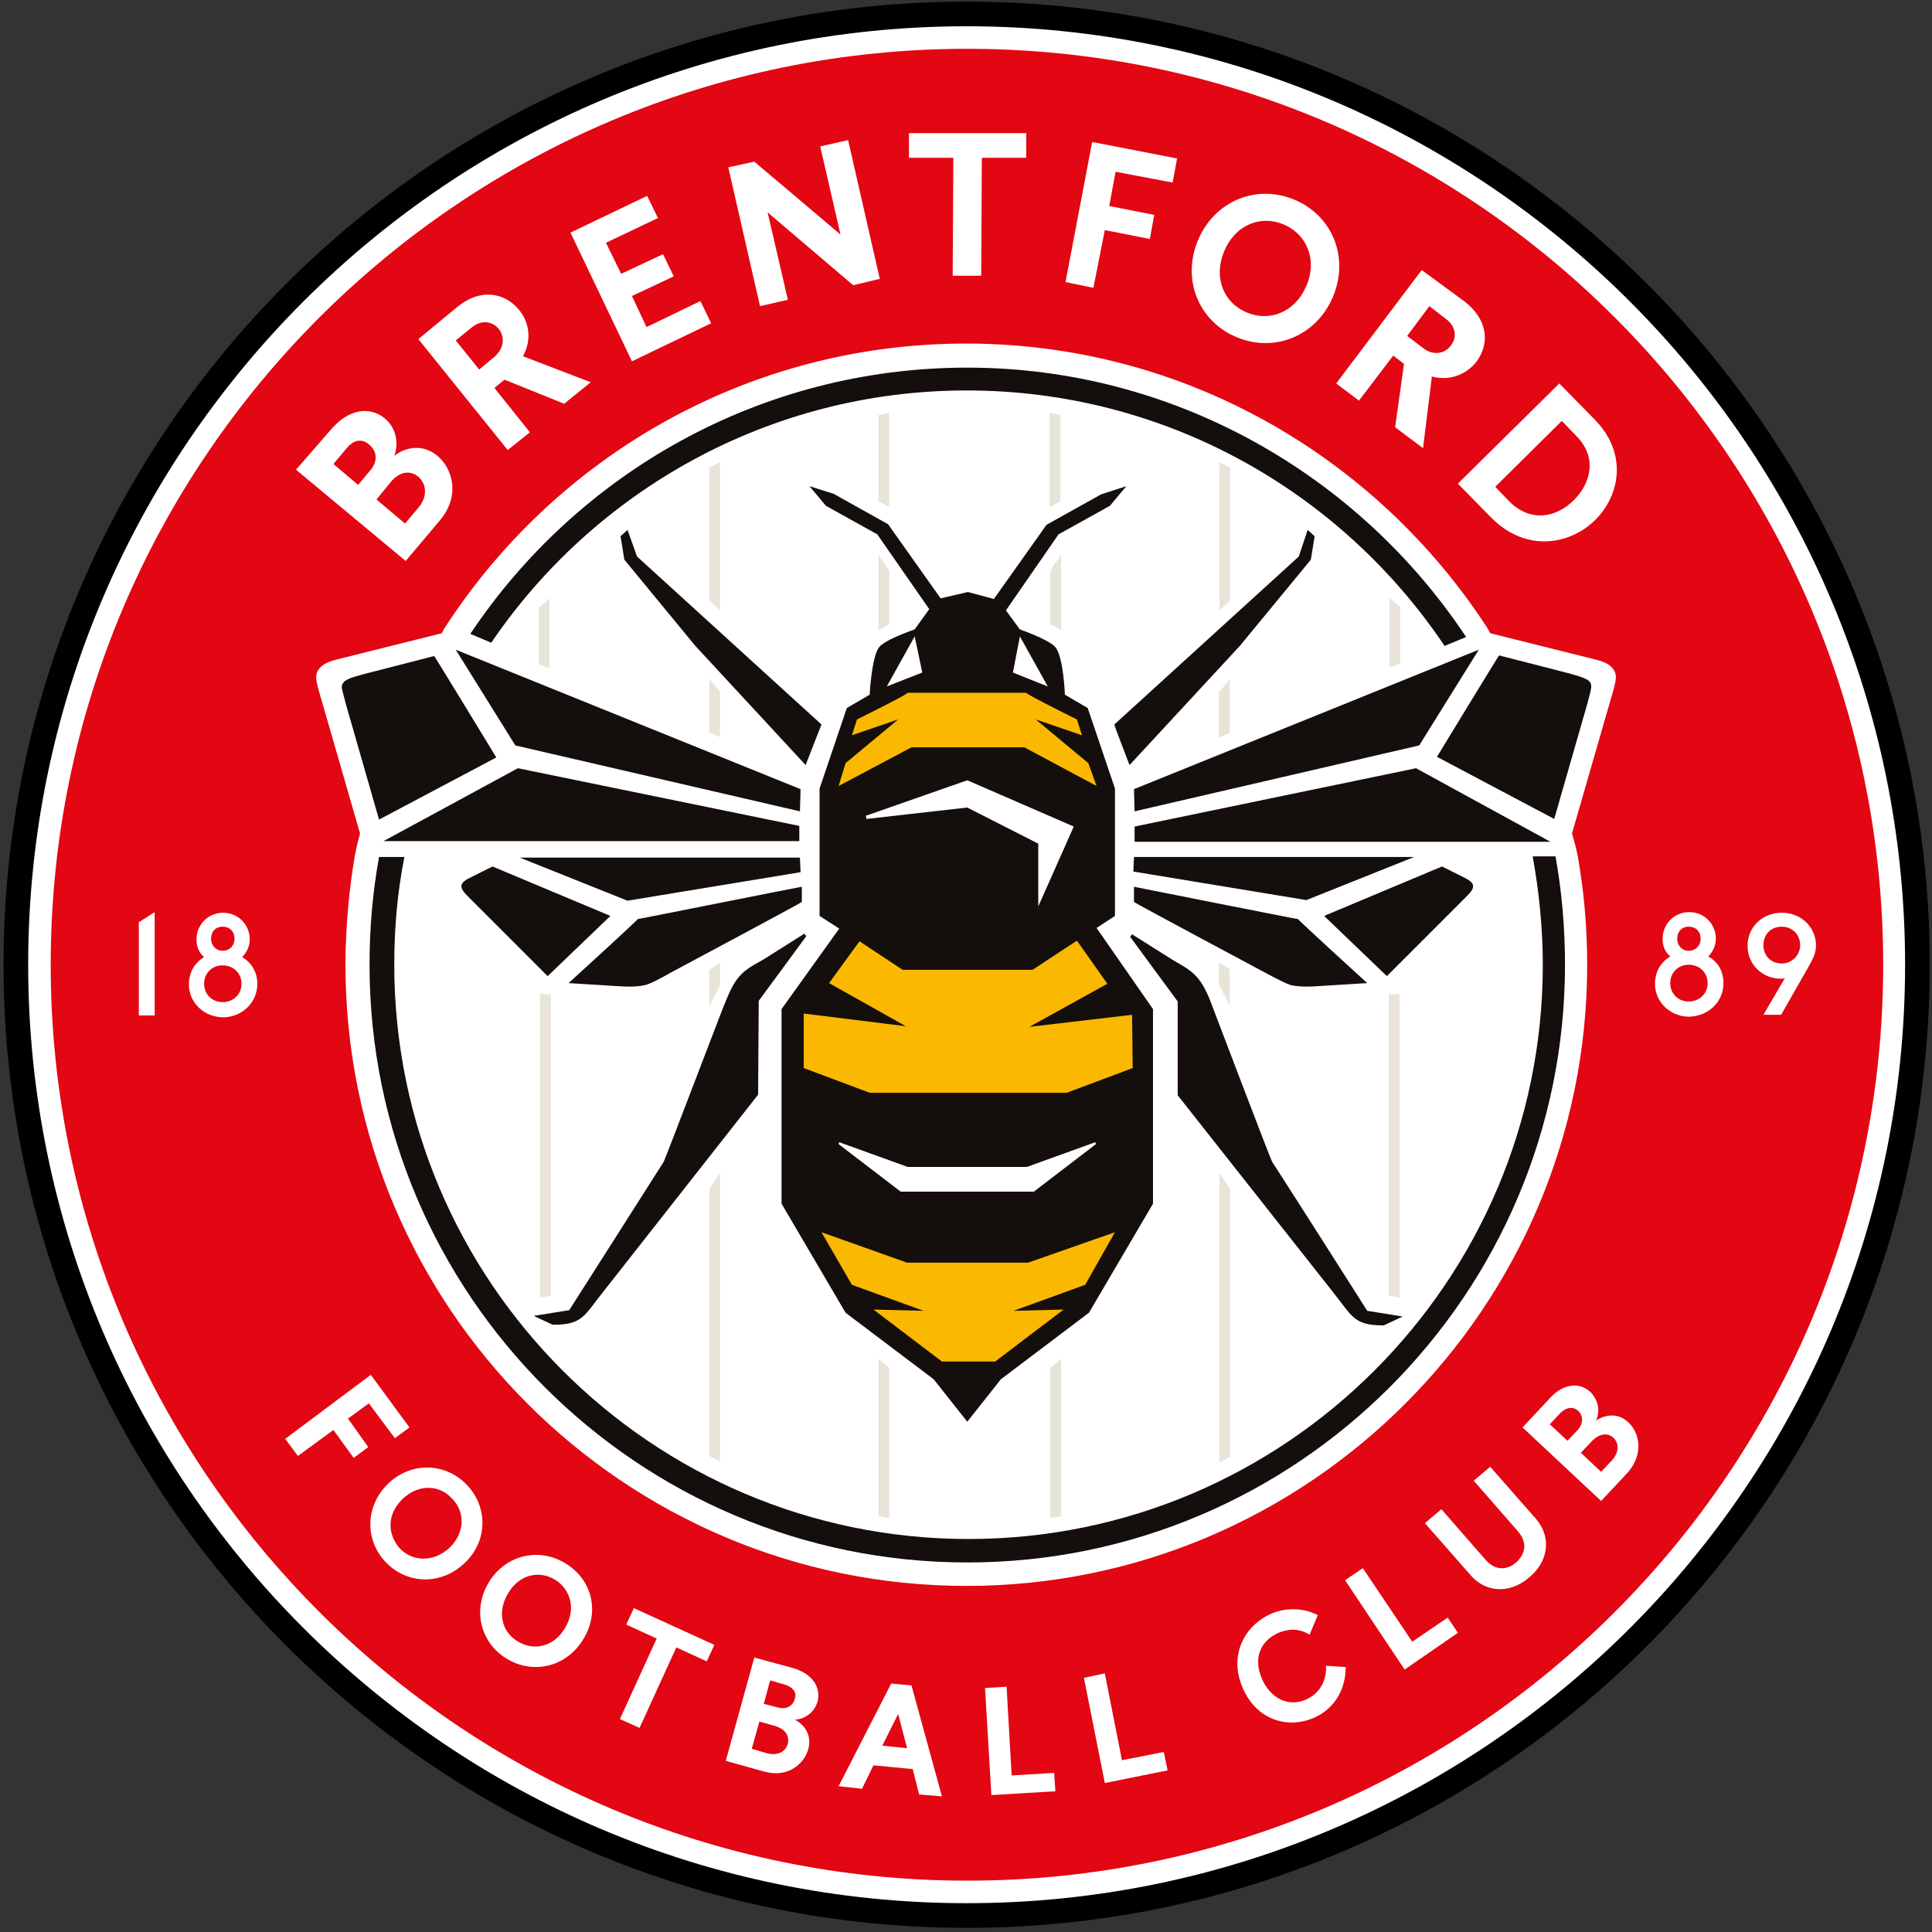
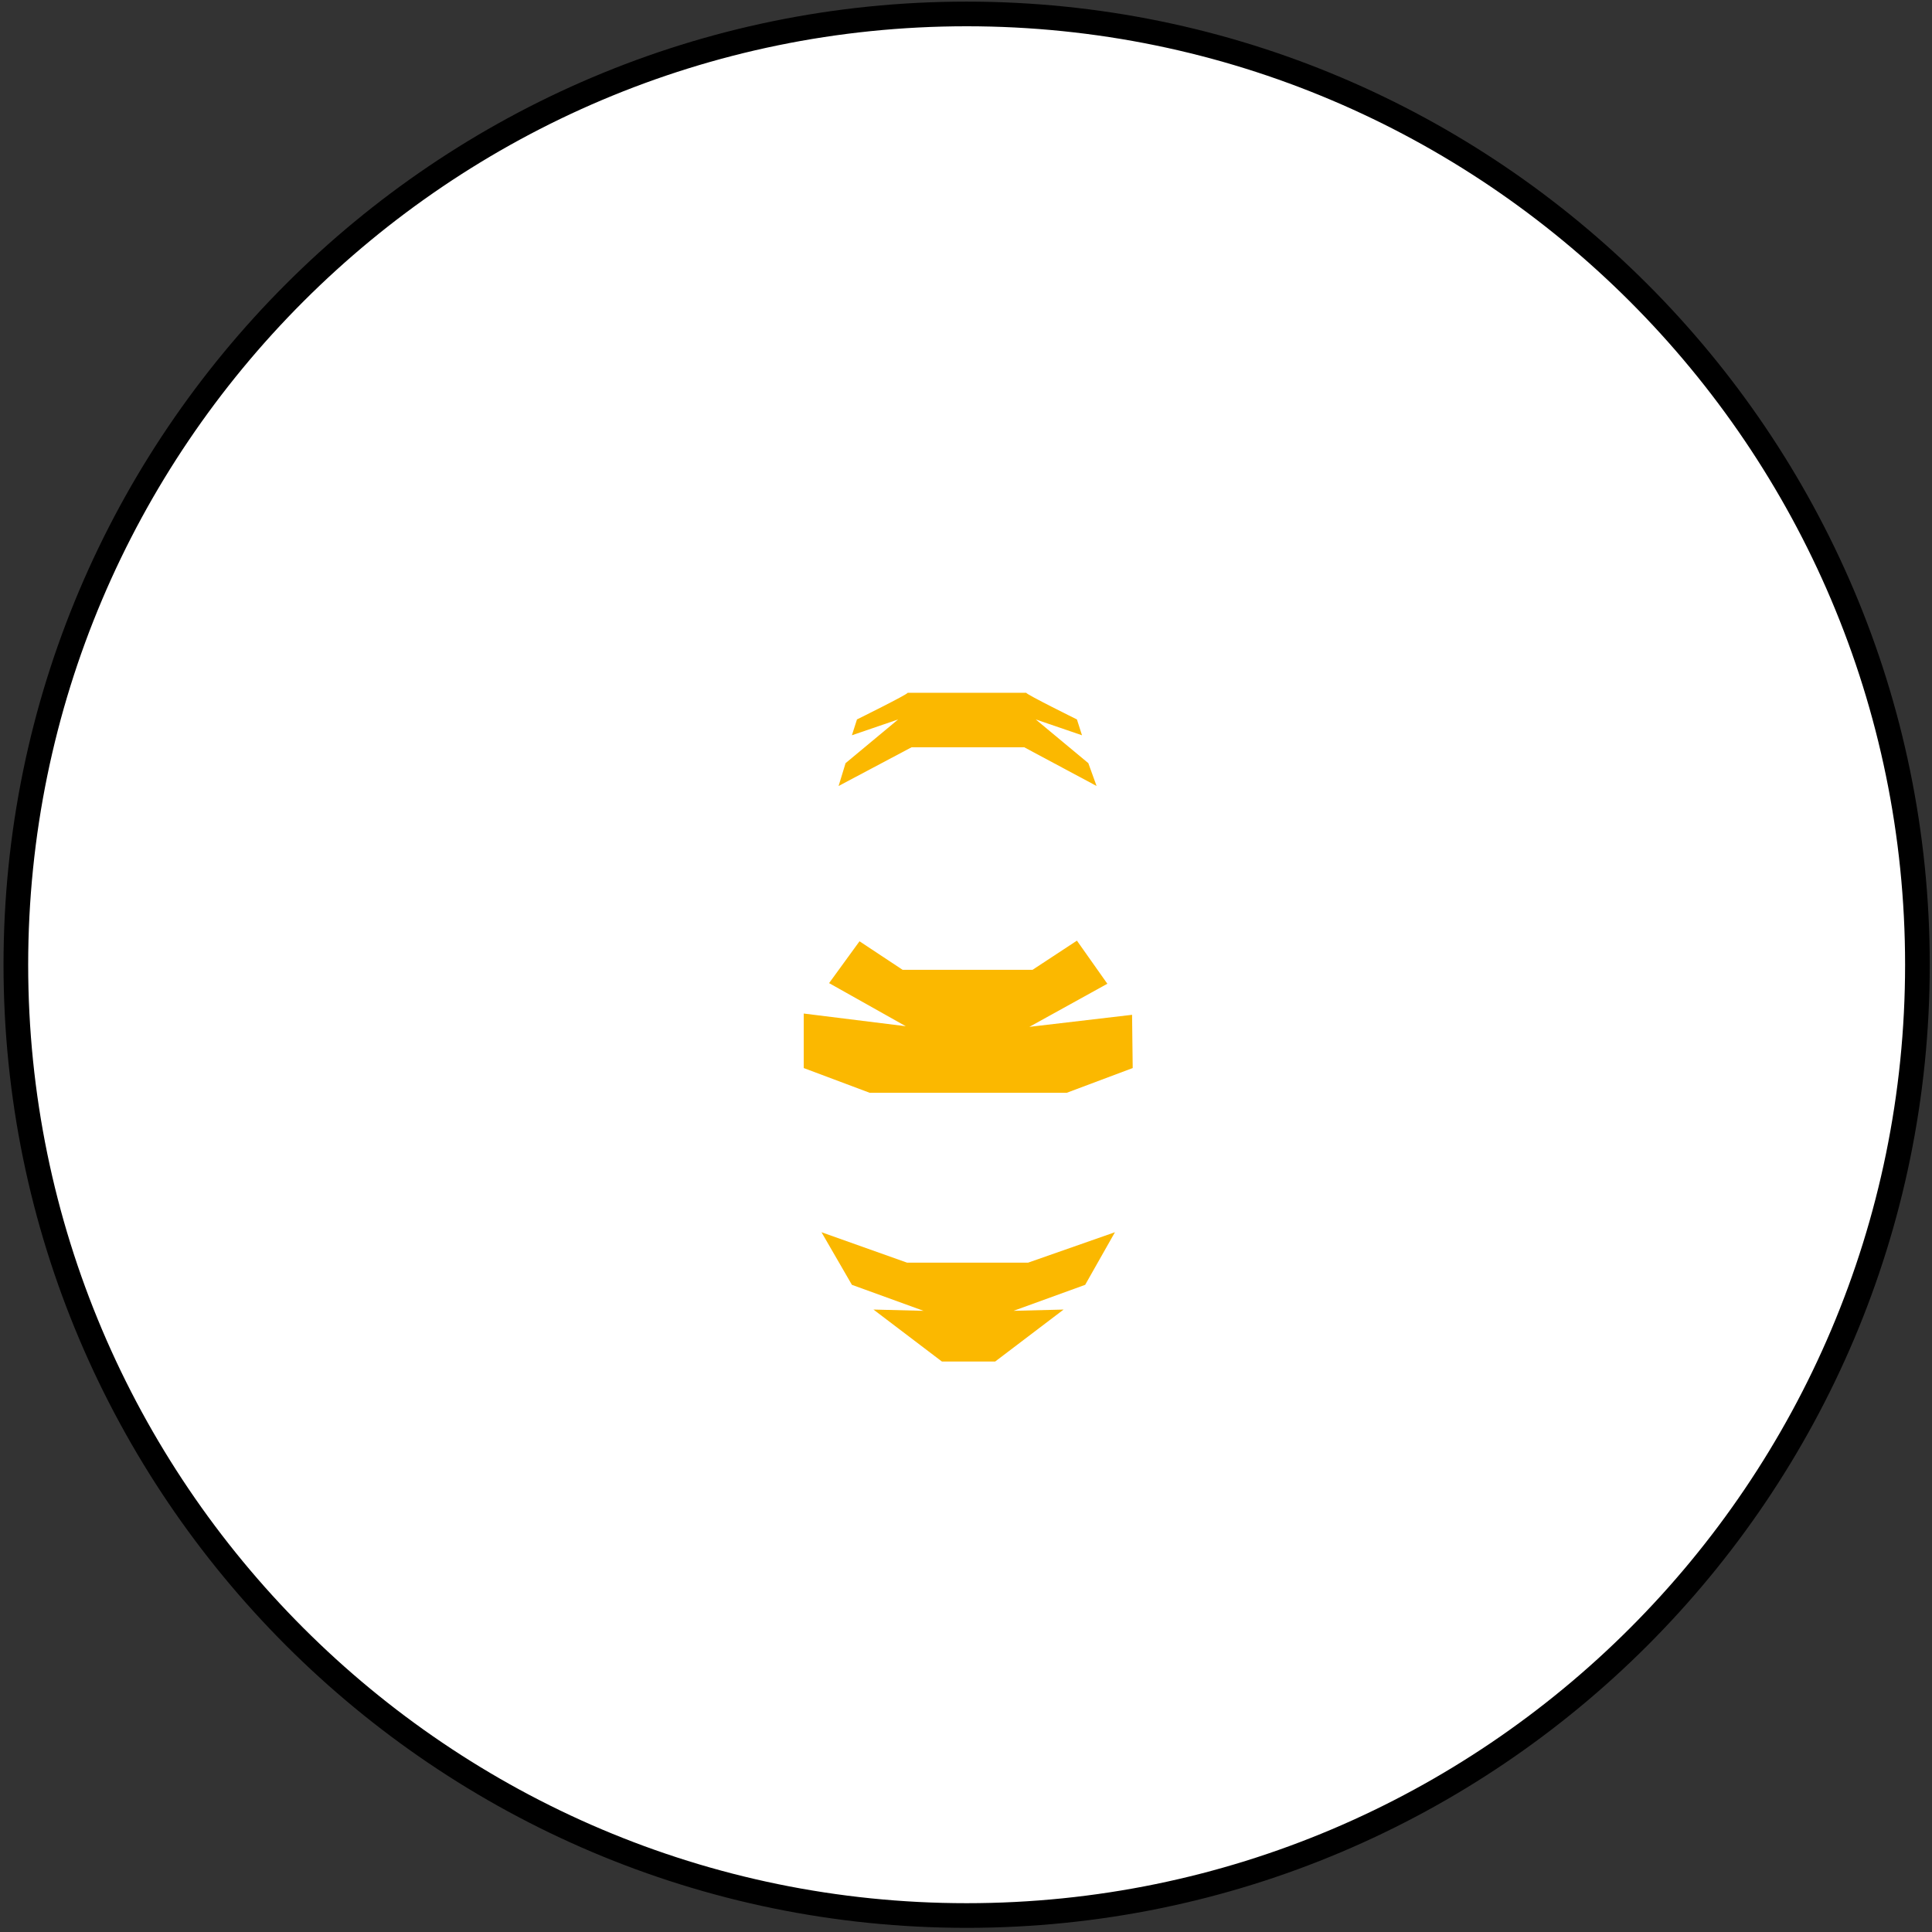
<svg xmlns="http://www.w3.org/2000/svg" viewBox="0 0 304.8 304.8">
  <rect x="0" y="0" width="304.8" height="304.8" fill="#333333" stroke="none" />
  <path fill="#fff" stroke="#000" stroke-width="3.89" d="M302.5 152.2c0-82.7-67.3-150-150-150s-150 67.3-150 150 67.3 150 150 150c82.8 0 150-67.3 150-150" />
-   <path fill="#e30613" d="m251.2 227.3-1.8 1.9 3.2 3 1.7-1.8c1-1.1 1.3-2.6.2-3.6-1-.9-2.3-.5-3.3.5m-187.7 9.2c-2.5 2.4-2.4 5.6-.4 7.8 2 2.1 5.3 2.2 7.8-.1 2.5-2.4 2.5-5.7.4-7.8-2-2.2-5.3-2.3-7.8.1M249 222.6c-1-.9-2.1-.4-2.8.3l-1.7 1.8 2.8 2.6 1.6-1.7c.9-1 .9-2.2.1-3m36.5-70.4c.5-.9 1-1.9 1-3 0-2.9-2.3-5.2-5.4-5.2s-5.4 2.3-5.4 5.2c0 3.1 2.5 5.2 5.2 5.2.2 0 .5 0 .7-.1l-3.4 5.8h2.8zm-13.6 2.9c0-1.9-.9-3.4-2.4-4.2.7-.7 1.2-1.7 1.2-2.8 0-2.3-1.8-4.2-4.2-4.2s-4.2 1.9-4.2 4.2c0 1.2.4 2.1 1.2 2.8-1.5.9-2.4 2.4-2.4 4.3 0 2.9 2.4 5.2 5.4 5.2 3-.1 5.4-2.3 5.4-5.3m-15 69.3c-1.6-1.5-3.5-1.3-5.1-.3.7-1.6.3-3.3-.9-4.5-1.6-1.5-4.2-1.5-6.5 1.1l-4.2 4.5 12.4 11.6 4.3-4.6c2.4-2.9 1.8-6.1 0-7.8m-14.6 15.2-7.2-8.2-2.6 2.2 6.9 7.9c1.7 1.9 1.2 3.7-.2 5-1.4 1.2-3.3 1.4-4.9-.5l-6.9-7.9-2.6 2.2 7.2 8.2c2.8 3.2 6.8 2.6 9.3.3 2.6-2.1 3.8-5.9 1-9.2m-12.3 18-1.6-2.4-5.6 3.8-7.8-11.6-2.8 1.9 9.4 14.1zm-17.7 5.4-3.1-.2c.1 2.5-1.1 4.4-3.1 5.3-2.6 1.2-5.5.1-7-3.2-1.5-3.5-.1-6.1 2.6-7.3 1.4-.6 3.2-.8 4.9.3l1.3-3.1c-2.6-1.3-5.3-1.1-7.4-.2-4 1.8-6.8 6.4-4.4 11.8 2.2 5 7.1 6.4 11.2 4.6 3-1.3 5-4.2 5-8m-28.1 16.3-.6-2.9-6.6 1.3-2.7-13.7-3.3.7 3.3 16.6zm-17.7 3.3-.2-2.9-6.7.4-.8-14-3.4.2 1 16.9zm83.9-130.4c0-5.9-.5-11.5-1.5-17.2-.3-1.6-.9-3.5-.9-3.5l5.6-19.4c1.2-4.2 1.7-5.3 1-6.4-.3-.4-.7-1.1-2.7-1.6l-16.8-4.2-.5-.9c-17.5-26.9-47.8-44.8-82.2-44.8-34.6 0-65 18-82.4 45.1l-.3.6-16.8 4.2c-1.9.5-2.4 1.2-2.7 1.6-.7 1.1-.2 2.2 1 6.4l5.6 19.4s-.5 1.7-.8 3.4c-.9 5.1-1.5 11.4-1.5 17.3 0 54 43.9 98 98 98 53.9 0 97.9-43.9 97.9-98M148.6 283.4l-4.8-17.5-3.2-.3-8.3 16.2 3.7.4 1.8-3.7 6.2.6 1 4zm-23.7-20.3-5.9-1.6-4.5 16.3 6.1 1.7c3.6 1 6.2-1.1 6.9-3.5.6-2.1-.4-3.8-2.1-4.7 1.7-.1 3.1-1.2 3.6-2.9.5-2.1-.7-4.4-4.1-5.3m-12.2-3.6-12.7-5.8-1.2 2.6 4.8 2.2-5.8 12.7 3.1 1.4 5.8-12.7 4.8 2.2zm-23.4-12.8c-4.1-2.6-9.4-1.5-12.1 2.8s-1.5 9.5 2.6 12.1 9.4 1.5 12.1-2.8c2.8-4.3 1.6-9.5-2.6-12.1m-16-.1c3.7-3.5 3.7-8.9.3-12.4s-8.8-3.6-12.4-.1-3.7 8.9-.3 12.4 8.7 3.6 12.4.1m-18.4-22.8 3.3-2.4 4.1 5.5 2.3-1.7-6.1-8.3L45 227l2 2.7 5.6-4.1 3.2 4.4 2.3-1.7zm-14.3-68.6c0-1.9-1-3.4-2.4-4.2.7-.7 1.2-1.7 1.2-2.8 0-2.3-1.8-4.2-4.2-4.2s-4.2 1.9-4.2 4.2c0 1.2.4 2.1 1.2 2.8-1.5.9-2.4 2.4-2.4 4.3 0 2.9 2.4 5.2 5.5 5.2 3-.1 5.3-2.4 5.3-5.3m-16.2-11.3-2.5 1.6v14.7h2.5zm22.3-69.8L64 88.5l5.4-6.4c3.2-3.8 2.1-8.1-.4-10.2-2.2-1.8-4.8-1.5-6.8 0 .8-2.1.2-4.5-1.5-5.9-2.3-1.9-5.7-1.6-8.6 1.9zM66 53.5 80.1 71l3.5-2.8-5.6-7 1.6-1.3 9.4 3.8 4.2-3.4-10.7-4.1c1.5-2.7.9-5.5-.6-7.3-2.3-2.8-6.1-3.4-9.6-.6zm24-16.8L99.7 57l12.5-6-1.7-3.5-8.5 4.1-2.3-4.9 6.6-3.1-1.7-3.5-6.6 3.1-2.4-4.9 8.2-3.9-1.7-3.5zm24.9-10.3 5 21.9 4.4-1-3.2-13.8L134.6 45l4.2-1-5-21.9-4.4 1 3.2 13.9L119 25.5zm28.5-1.5h7l-.1 18.6h4.5l.1-18.6h7V21h-18.5zm24.7 19.6 4.4.9 1.8-9.1 7.1 1.4.7-3.8-7.1-1.4 1-5.4 9 1.7.7-3.8-13.4-2.6zm27 8.7c6 2.5 12.6-.2 15.2-6.4s-.1-12.8-6.1-15.3-12.6.2-15.2 6.4.1 12.8 6.1 15.3m29.2-10.6-13.5 17.9 3.6 2.7 5.4-7.1 1.7 1.3-1.4 10 4.4 3.3 1.4-11.3c3 .8 5.6-.5 7-2.3 2.2-2.9 1.8-6.7-1.8-9.5zM246 60.5l-16 15.8 5.2 5.3c5.6 5.7 12.6 4.3 16.5.4s5.1-10.5-.1-15.8zm51.1 91.7c0 79.7-64.8 144.5-144.5 144.5S8 231.9 8 152.2 72.9 7.7 152.6 7.7s144.5 64.8 144.5 144.5M196.7 49.3c3.6 1.5 7.6 0 9.4-4.2s0-8.2-3.6-9.7-7.6 0-9.4 4.3c-1.7 4.2 0 8.1 3.6 9.6m32.2 5.2c1-1.3.8-3-.8-4.2l-2.6-2L222 53l2.5 1.9c1.5 1.2 3.4 1 4.4-.4m52.2 91.7c-1.8 0-2.9 1.3-2.9 2.9s1.1 2.9 2.9 2.9c1.7 0 2.9-1.4 2.9-2.9 0-1.6-1.2-2.9-2.9-2.9m-14.7 6c-1.7 0-2.9 1.3-2.9 2.9s1.2 2.9 2.9 2.9c1.8 0 3-1.3 3-2.9s-1.2-2.9-3-2.9m0-2.2c1.1 0 1.9-.8 1.9-1.9s-.7-1.9-1.9-1.9c-1.1 0-1.8.8-1.8 1.9 0 1 .7 1.9 1.8 1.9m-18.1-71.1c2.8-2.8 3.6-6.8.5-10l-2.4-2.5-10.5 10.4 2.3 2.4c3.3 3.2 7.3 2.5 10.1-.3m-169.6-27c-1-1.2-2.7-1.5-4.2-.3l-2.6 2.1 3.7 4.6 2.4-2c1.5-1.3 1.7-3.1.7-4.4M35.1 152.3c-1.7 0-2.9 1.3-2.9 2.9s1.2 2.9 2.9 2.9c1.8 0 3-1.3 3-2.9s-1.2-2.9-3-2.9m87.2 120-2.5-.7-1.2 4.3 2.4.7c1.5.4 2.9-.1 3.3-1.5.3-1.5-.7-2.4-2-2.8m-34.6-23c-2.5-1.6-5.7-1-7.5 2-1.8 2.9-1.1 6.1 1.4 7.6 2.5 1.6 5.7 1 7.5-2 1.8-2.9 1-6-1.4-7.6M35.1 150c1.1 0 1.9-.8 1.9-1.9s-.7-1.9-1.9-1.9c-1.1 0-1.8.8-1.8 1.9s.8 1.9 1.8 1.9m19.6-79.3-2.1 2.5 3.9 3.3 2-2.4c1.1-1.3 1-2.9-.2-3.9-1.4-1.3-2.8-.5-3.6.5m69.2 195.1-2.4-.7-1 3.7 2.3.6c1.2.3 2.3-.2 2.6-1.4.4-1.2-.6-1.9-1.5-2.2m15.3 9.6 3.9.4-1.4-5.4zM66 80.1l-2.1 2.5-4.5-3.8 2.2-2.7c1.2-1.5 2.9-2.1 4.4-.9 1.5 1.4 1.3 3.4 0 4.9" />
-   <path fill="#140e0c" d="M77.5 101.4c16.3-24 43.9-39.8 75-39.8 31.4 0 59.1 16 75.4 40.3l3.4-1.4C214.4 75 185.3 58 152.6 58s-61.5 16.7-78.4 42zm-17.7 33.8c-1 5.5-1.5 11.2-1.5 17 0 52 42.3 94.3 94.3 94.3s94.3-42.3 94.3-94.3c0-5.8-.5-11.6-1.5-17.1h-3.6c1 5.5 1.6 11.3 1.6 17.1 0 50-40.7 90.6-90.6 90.6-50 0-90.6-40.7-90.6-90.6 0-5.8.5-11.5 1.6-17z" />
-   <path fill="#e8e4d9" d="M85.2 156.8v47.9l1.7-.3v-47.5zm1.5-51.4v-11L85 95.9v8.9zm51.9-17.9v11.9l1.7-.9V90zm0 126.9v24.8l1.7.3v-23.7zM140.3 80V65.1l-1.7.4v13.6zm-26.7 75.4v-3.5l-1.7 1.1v5.8zm0-39.1v-7.2l-1.7-2v8.4zm-1.7 71.3v42.1l1.7.9V185zm1.7-91.3V72.9l-1.7.9v20.9zm105.5 60.6v47.5l1.7.3v-47.9zm1.8-52.2v-8.9l-1.7-1.5v11zM165.7 90v8.5l1.7.9V87.5zm0 125.8v23.7l1.7-.3v-24.8zm1.6-136.7V65.5l-1.7-.4V80zm26.7 79.6v-5.8l-1.7-1.1v3.5zm0-43.1v-8.4l-1.7 2v7.2zm-1.6 69.4v45.7l1.7-.9v-42.1zm0-88.7V72.9l1.7.9v20.9z" />
-   <path fill="#140e0c" d="m178.9 124.5 54.4-22-9.4 15.1L179 128zm.1 5.9v2.4h65.6l-21.2-11.6zM54.6 111.2l5.2 18.1 18.5-9.8s-9.8-16.1-9.8-16l-11.3 2.9c-2.2.6-2.8.9-3.1 1.4-.4.5-.1 1 .5 3.4m27.1 10-21.2 11.5h65.6v-2.4zm-8.9 18.6c0 .6.5 1.1 1.4 2L86.4 154l9.9-9.5-18.6-7.8-3.6 1.8c-1 .5-1.3.9-1.3 1.3m53.5-15.3-54.4-22 9.4 15.1 44.9 10.4zM82 135.3l17 6.8 27.3-4.5-.1-2.3zm18.6 9.7c.3-.1-10.9 10.1-10.9 10.1l8.1.5s2.5.2 4-.2c1-.2 4.1-2 4.1-2s20.6-11 20.6-11.1v-2.4c-.2 0-26.2 5.2-25.9 5.1m78.3-5.1v2.4c0 .1 20.6 11.1 20.6 11.1s3.1 1.7 4.1 2c1.6.4 4 .2 4 .2l8.1-.5s-11.2-10.2-10.9-10.1c.2.1-25.9-5.1-25.9-5.1m52.2-1.4-3.6-1.8-18.6 7.8 9.9 9.5 12.2-12.2c.9-.9 1.4-1.4 1.4-2 0-.4-.3-.8-1.3-1.3m-30.4 44.8c-.3-.5-9.8-25.5-9.8-25.5-1.6-4-3-4.7-5.8-6.3l-6.5-4.1-.3.4 7.5 10.2v14.8l24.3 30.8c3.3 4.1 3.4 5.5 8.2 5.5l3-1.4-5.6-.9c-.1-.2-14.7-23.1-15-23.5m-96 0c-.3.5-14.9 23.4-14.9 23.4l-5.6.9 3 1.4c4.8 0 4.9-1.4 8.2-5.5l24.2-30.8.1-14.8 7.5-10.2-.3-.4-6.5 4.1c-2.9 1.6-4.2 2.3-5.8 6.3-.1 0-9.6 25.1-9.9 25.6m146.2-75.6c-.3-.5-1-.8-3.1-1.4l-11.3-2.9c0-.1-9.8 16-9.8 16l18.5 9.8 5.2-18.1c.6-2.3.8-2.8.5-3.4m-72 27.5-.1 2.3 27.3 4.5 17-6.8zm-.7-14.5 17.4-18.8 11.2-13.6.6-3.7-1.1-1-1.4 4.2-29.1 26.5c0 .2 2.4 6.4 2.4 6.4m-68.5-18.8 17.4 18.8s2.4-6.2 2.5-6.4l-29.1-26.5-1.5-4.2-1.1 1 .6 3.7zm18-25.2 2.6 3.1 8.1 4.5 8.2 11.8-2.3 3.2s-4.7 1.6-5.6 2.8c-1.2 1.5-1.5 7.5-1.5 7.5l-3.6 2.1-4.3 12.7v20.1l3.1 2-9.1 12.7v30.7l10.1 17.2 13.9 10.5 5.3 6.7 5.3-6.7 13.9-10.5 10.1-17.2v-30.7l-8.9-12.8 2.9-1.9v-20.1l-4.3-12.7-3.6-2.1s-.2-5.9-1.5-7.5c-1-1.2-5.6-2.8-5.6-2.8l-2.2-3 8.3-12 8.1-4.5 2.6-3.1-4 1.3-8.6 4.8-8.3 11.7-4.1-1.1-4.3 1-8.3-11.7-8.6-4.8zm16.6 23.7 1.2 5.7-5.6 2.2zm16.6 0 4.4 7.9-5.5-2.2zm-8.3 22.7 16.8 7.3-5.6 12.6v-9.9l-11.2-5.7-15.9 1.8-.1-.5zm-20.2 57.1 10.8 3.9H162l10.8-3.9.1.3-9.8 7.5h-21l-9.8-7.5z" />
  <path fill="#fbb800" d="m175.9 194.4-13.7 4.8h-19.1l-13.5-4.8 4.8 8.3 11.3 4.1-7.9-.2 10.8 8.2h8.4l10.8-8.2-7.9.2 11.3-4.1zM132.3 124l11.5-6.1h17.8L173 124l-1.3-3.6-8.3-6.9 7.3 2.5-.8-2.5s-7.9-3.9-8-4.2h-18.7c-.1.3-8 4.2-8 4.2l-.8 2.5 7.3-2.5-8.3 6.9zm46.3 36.1-16.2 1.9 12.3-6.8-4.8-6.8-7 4.6h-20.5l-6.8-4.5-4.8 6.6 12.1 6.8-16.1-2v8.6l10.4 3.9h31.1l10.4-3.9z" />
</svg>